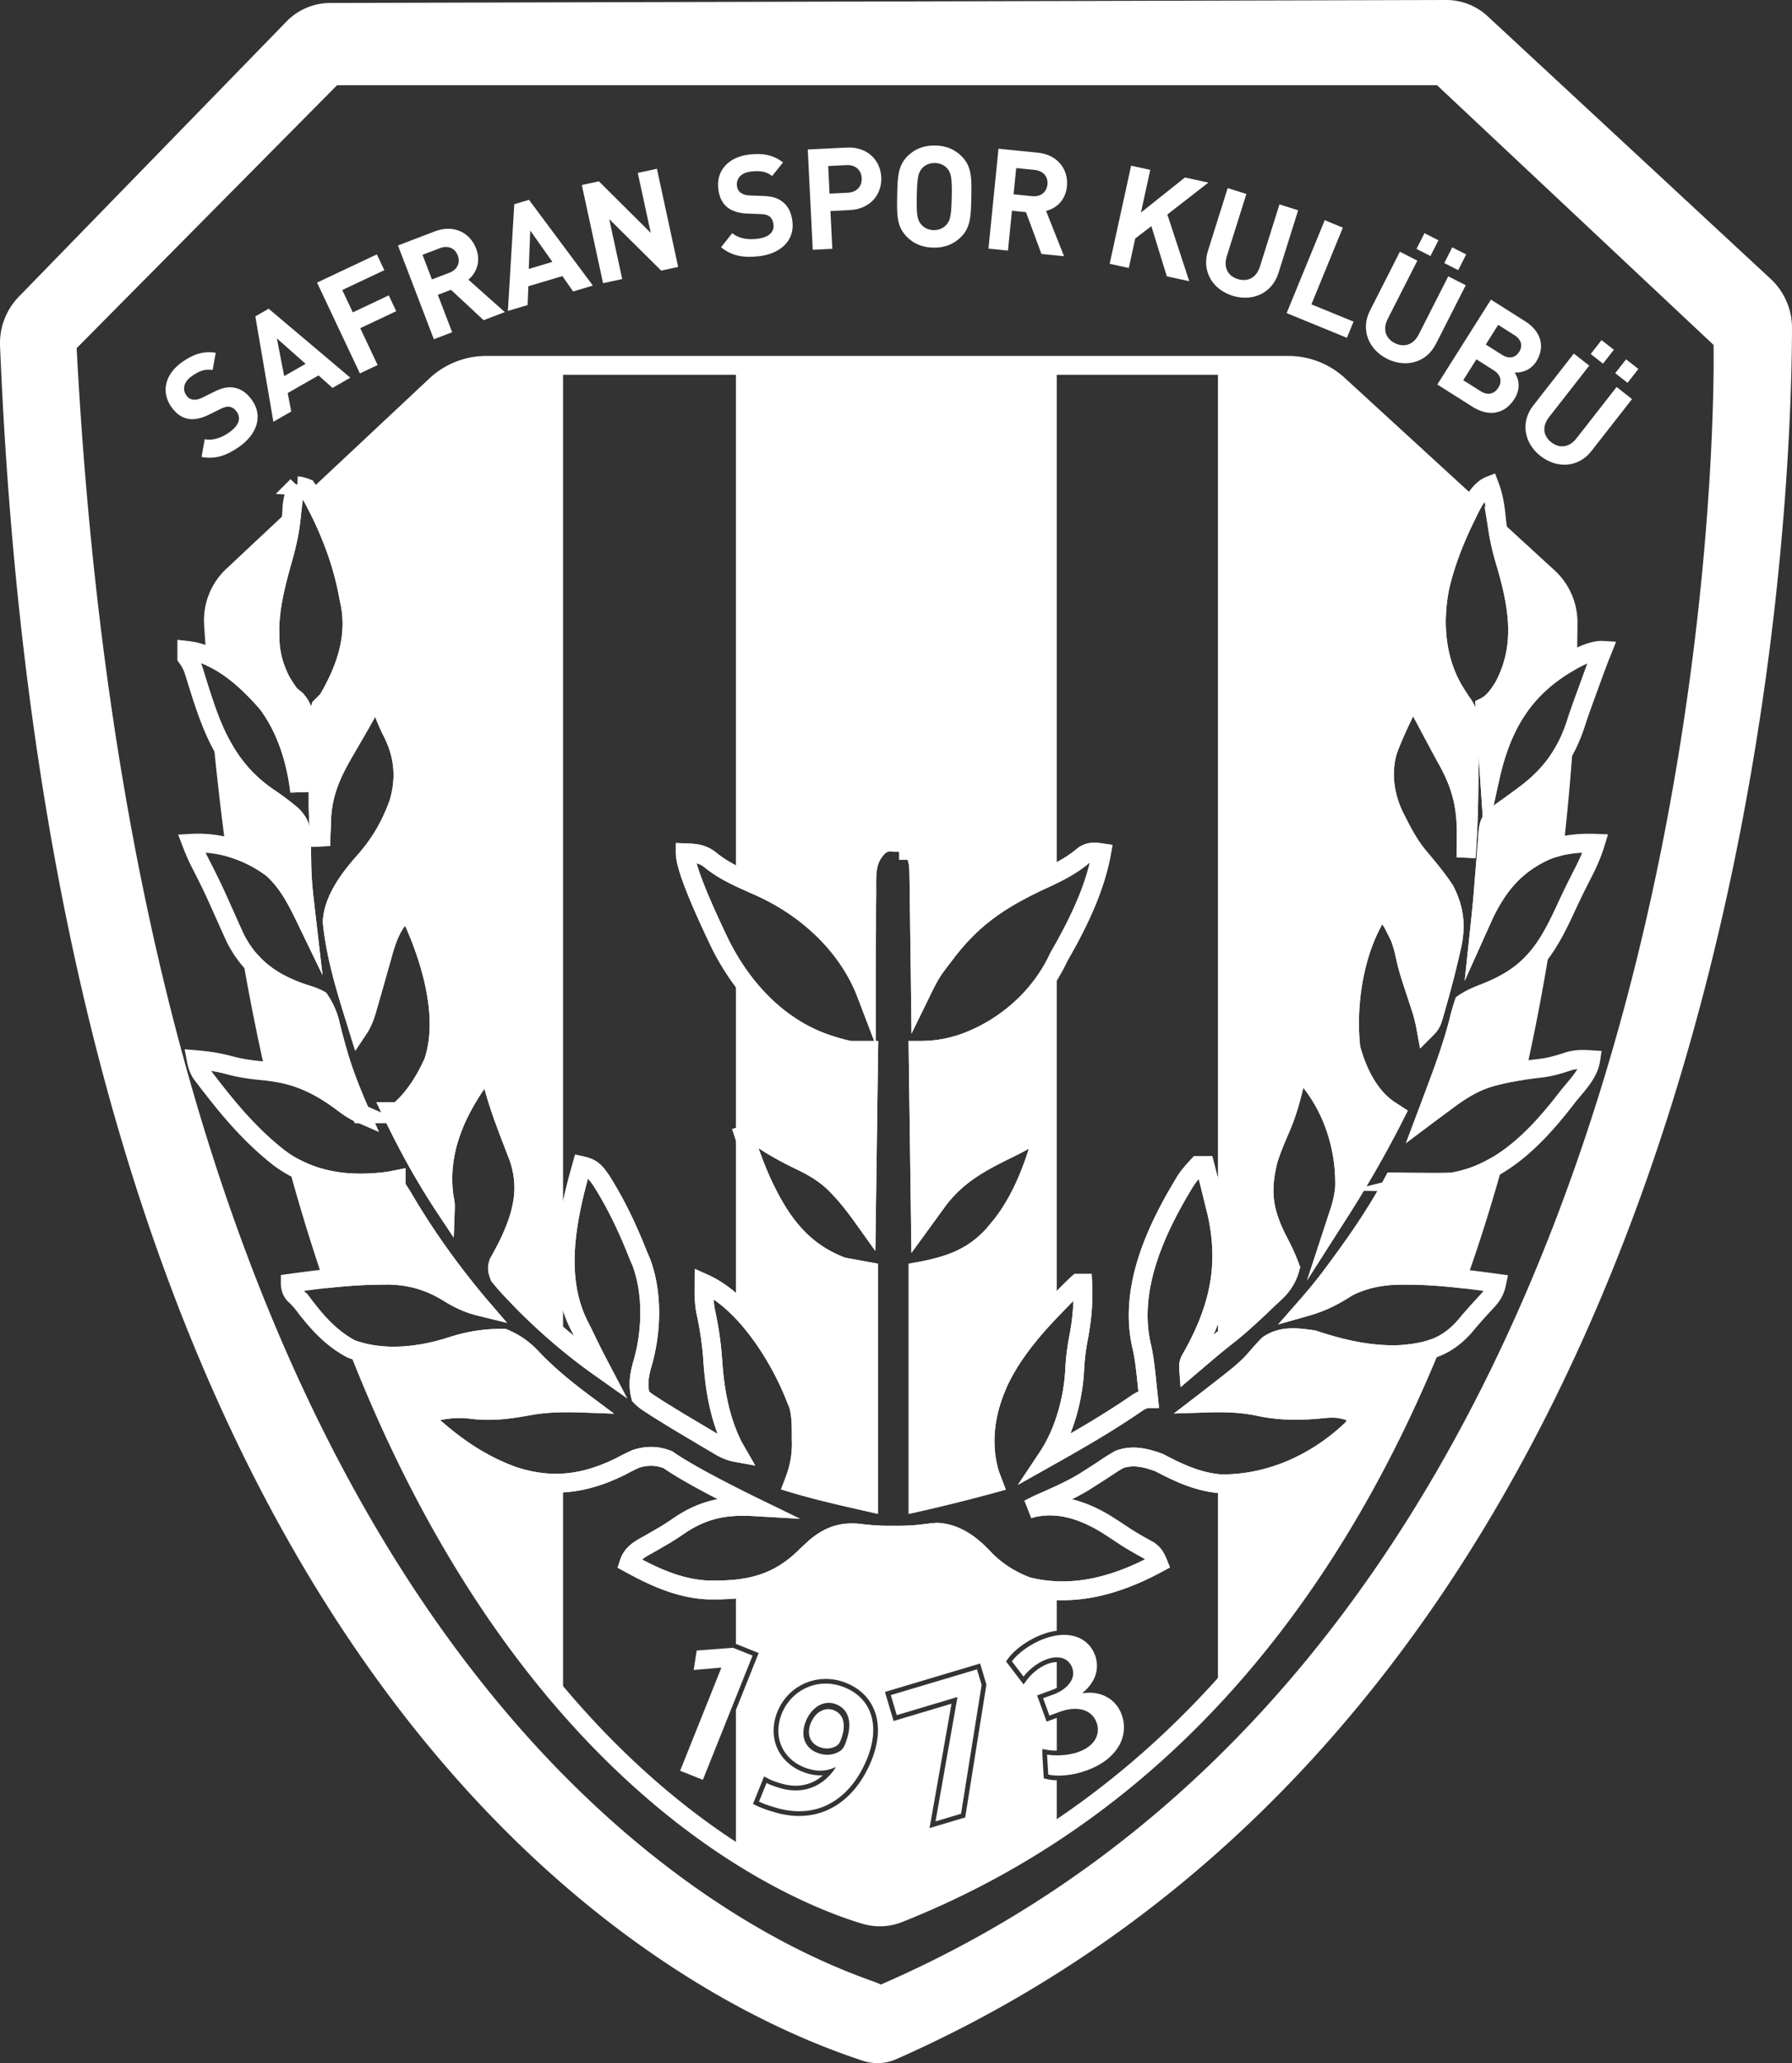
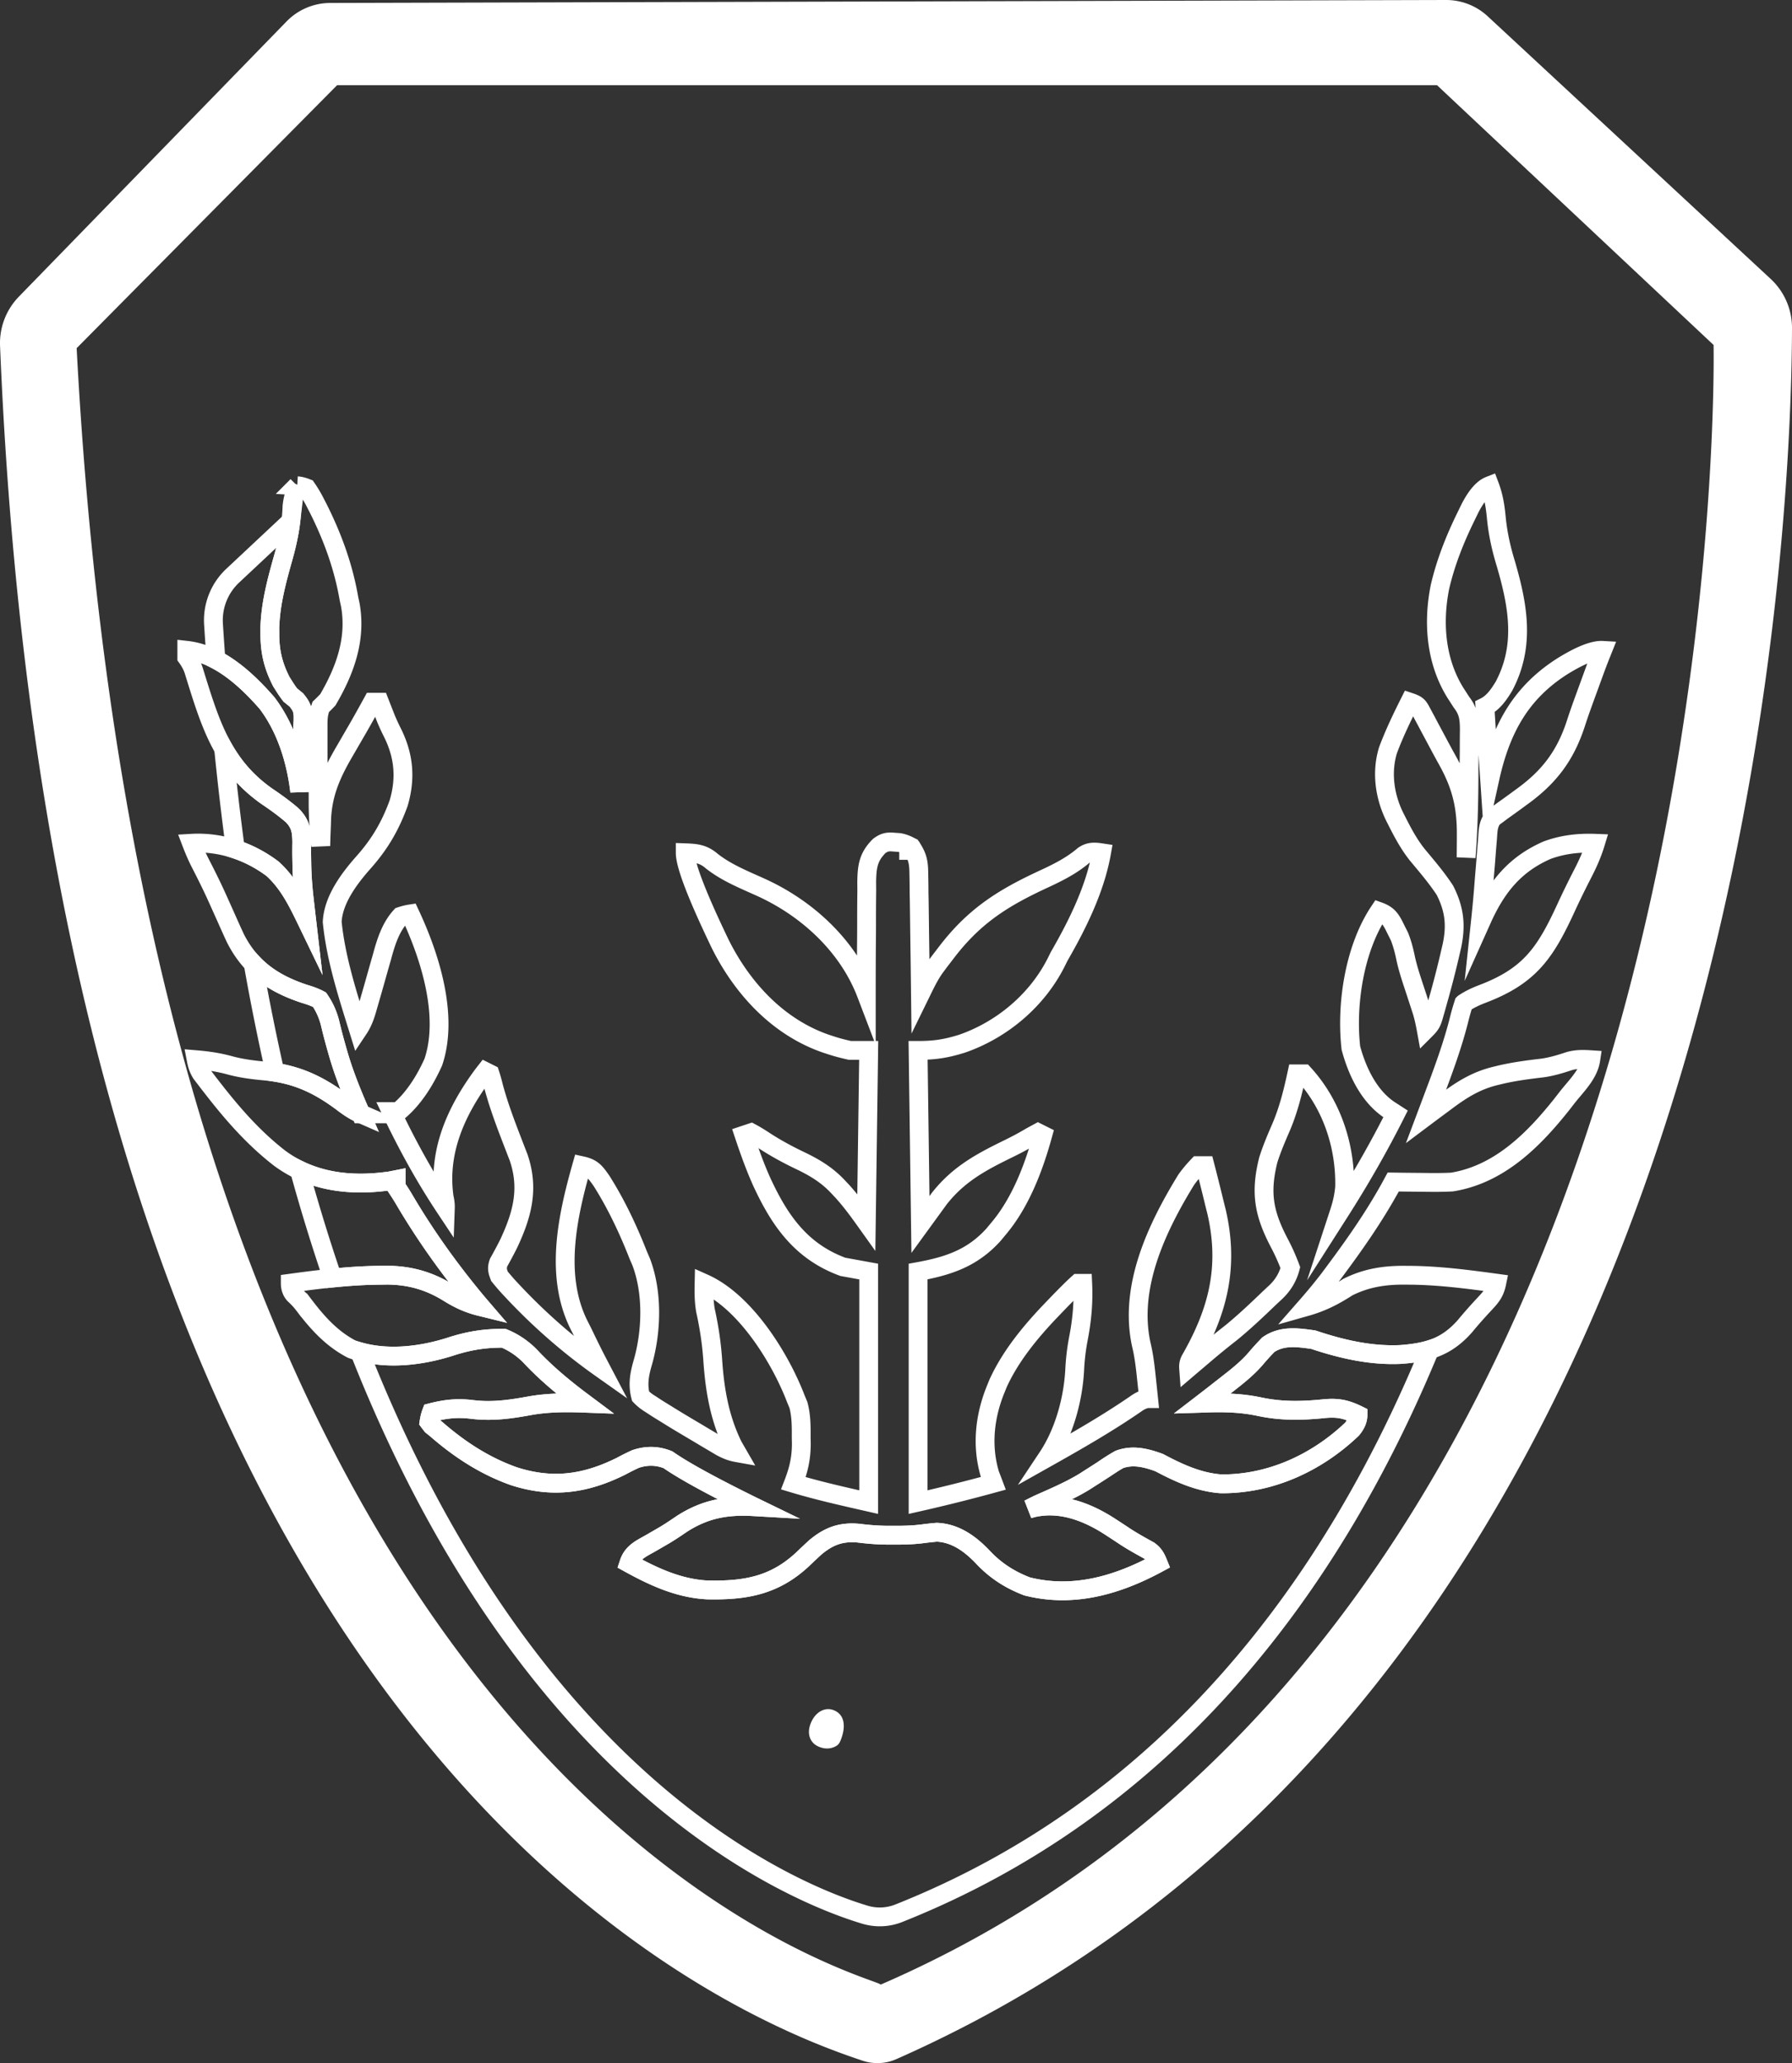
<svg xmlns="http://www.w3.org/2000/svg" id="Layer_2" data-name="Layer 2" viewBox="0 0 761.95 876.9">
  <rect x="0" y="0" width="761.95" height="876.9" fill="#333333" stroke="none" />
  <defs>
    <clipPath id="clippath">
      <path d="M206.8 155.29h341c7.86 0 15.44 2.95 21.24 8.26l89.25 81.81c5.4 4.95 8.46 11.94 8.44 19.26-.19 70.49-14.24 441.08-284.54 548.57a21.87 21.87 0 0 1-14.39.64c-42.39-12.73-248.54-97.57-277.02-548.55a26 26 0 0 1 8.19-20.61l86.35-80.9a31.41 31.41 0 0 1 21.49-8.49Z" style="fill:none" />
    </clipPath>
    <style>.cls-2{fill:none;stroke:#fff;stroke-miterlimit:10;stroke-width:8px}.cls-3{fill:#fff}</style>
  </defs>
-   <path d="M517.86 62.79v454.98c2.24 11.21 2.12 21.35 0 31.19v21.98a360.8 360.8 0 0 1 5.66-4.51c5.62-4.61 10.89-9.58 16.12-14.62l2.64-2.46c3.2-2.98 5.32-6.5 6.37-10.56-1.35-3.6-2.83-6.95-4.63-10.35-6.65-12.67-8.25-21.47-4.74-35.46 1.52-4.81 3.48-9.37 5.48-13.99 3.11-7.31 4.96-14.8 6.63-22.55h3c11.91 13.04 17.71 30.71 17.34 48.05-.34 3.99-1.1 7.17-2.34 10.95 8.73-13.66 16.71-27.53 24-42-.94-.61-1.88-1.22-2.84-1.84-8.57-5.85-13.52-16.31-16.16-26.16-2.1-18.52 1.5-42.26 12-58 4.12 1.49 5.25 3.71 7.12 7.56.5.99 1 1.98 1.51 3 1.33 3.34 2.08 6.45 2.8 9.95 1.07 4.67 2.64 9.19 4.13 13.73.63 1.92 1.26 3.84 1.88 5.77.28.84.55 1.68.83 2.54.73 2.47 1.26 4.92 1.72 7.44 2.18-2.18 2.54-3.25 3.37-6.16.24-.85.49-1.7.74-2.57.25-.91.51-1.83.77-2.77s.52-1.87.8-2.84c1.7-6.15 3.28-12.32 4.7-18.54.17-.72.33-1.43.51-2.17 1.96-8.95 1.22-15.83-2.88-23.95-3.48-5.31-7.64-10.17-11.7-15.04-3.52-4.4-6.07-9.14-8.61-14.15l-1.06-2.09c-4.26-8.66-5.72-18.83-2.87-28.21 2.62-7.05 5.87-13.8 9.24-20.51 3.59 1.2 3.77 1.86 5.49 5.09.45.85.91 1.7 1.38 2.56.48.9.95 1.8 1.44 2.73.49.91.98 1.83 1.48 2.76.97 1.81 1.94 3.62 2.9 5.43 1.07 2 2.15 3.99 3.25 5.96 6.13 11.01 8.24 19.88 8.11 32.47 0 .87 0 1.74-.01 2.64-.01 2.12-.03 4.24-.05 6.36.94-12.06 1.22-24.07 1.24-36.16 0-3.06.04-6.12.07-9.19 0-1.96.01-3.92.02-5.88.01-.91.02-1.82.04-2.75-.02-4.88-.27-8.02-3.37-12.02-.42-.66-.85-1.31-1.28-1.99-.4-.62-.8-1.24-1.22-1.88-8.37-13.45-9.69-29.71-6.62-45.09 2.45-10.51 6.37-20.37 11.12-30.04l1.64-3.37c2.73-5.31 5.52-8.52 8.36-9.63 1.76 4.65 2.43 9.09 2.88 14 .69 6.7 2.06 12.82 4.04 19.27 5.2 17.86 8.24 34.76-.8 51.91-2.1 3.45-4.44 6.99-8.11 8.82.64 10.34 1.3 20.67 2 31 .16-.72.32-1.43.48-2.17 4.67-19.93 13.03-35.08 30.66-46.2 7.53-4.63 13.15-6.84 16.86-6.63-.29.73-.59 1.46-.89 2.2-1 2.52-1.95 5.06-2.88 7.61-.33.91-.66 1.82-1 2.74-.35.95-.7 1.92-1.05 2.89-.36.98-.72 1.97-1.09 2.98-1.54 4.22-3.08 8.44-4.45 12.72-4.43 13.51-11.18 22.52-22.64 30.86-1.01.73-2.02 1.48-3.04 2.23-1.87 1.36-3.75 2.71-5.64 4.05-.76.57-1.53 1.14-2.31 1.73-.52.38-1.05.77-1.59 1.16-2.17 2.83-2.05 5.48-2.33 9l-.18 2.13c-.19 2.25-.36 4.51-.53 6.77-.12 1.49-.24 2.98-.37 4.47-.24 2.86-.47 5.73-.69 8.59-.38 4.63-.83 9.25-1.32 13.87.4-.89.8-1.79 1.21-2.71 6.08-13.11 13.74-22.48 27.28-28.38 6.7-2.45 13.41-3.18 20.5-2.91-1.39 4.56-3.25 8.71-5.44 12.94-2.52 4.92-4.95 9.85-7.25 14.87-8.75 18.97-15.43 28.59-35.17 36.14-2.98 1.14-5.47 2.27-8.14 4.05a99.03 99.03 0 0 0-2.19 7.75c-2.85 11.03-6.8 21.6-10.81 32.25l-1.74 4.65c-.42 1.11-.83 2.21-1.26 3.35 1-.75 2-1.5 3.04-2.27 1.34-.99 2.68-1.99 4.03-2.98.66-.49 1.31-.98 1.99-1.49 6.52-4.82 12.44-8.45 20.45-10.39.69-.17 1.38-.33 2.09-.51 5.96-1.39 11.92-2.16 18-2.87 3.93-.58 7.5-1.66 11.25-2.91 3.15-.87 5.91-.81 9.16-.6-.94 6.23-6.21 11.17-10 16-.72.93-1.44 1.85-2.18 2.81-12.11 15.26-26.72 29.95-46.82 33.19-4.34.23-8.66.19-13 .12-1.16 0-2.31-.02-3.5-.03-2.83-.02-5.66-.06-8.5-.1-.45.83-.9 1.65-1.36 2.5-7.03 12.7-15.28 24.44-23.95 36.06-.48.64-.96 1.28-1.45 1.95-3.25 4.31-6.68 8.43-10.24 12.49 6.61-1.87 11.85-4.54 17.62-8.28 7.99-4.06 16.07-5.23 24.95-5.09.96 0 1.93.01 2.92.02 11.92.21 23.72 1.75 35.52 3.36-.82 3.95-2.35 5.8-5.12 8.75-2.89 3.1-5.69 6.22-8.38 9.5-7.85 8.89-15.73 11.16-27.24 12.04-12.8.61-25.15-2.25-37.26-6.29-6.76-.96-13.27-1.87-19.11 2.14-1.85 1.92-3.59 3.81-5.3 5.84-3.99 4.66-8.77 8.25-13.58 12.02-.84.66-1.69 1.32-2.55 2v4.85c6-.01 11.75.37 17.74 1.65 9.4 1.98 18.11 1.79 27.62.81 5.62-.51 9.14.21 14.19 2.69 0 2-.85 4.02-2.56 6.06-15.12 14.41-34.86 23.41-55.75 23.21-.42-.03-.83-.08-1.24-.12v244.16h168.96V62.79H517.86Zm-68.53 577.45v-4.37c-2.63 1.2-5.27 2.36-7.91 3.53-1.34.66-2.67 1.32-4 2 .57-.16 1.14-.32 1.72-.48 3.45-.79 6.85-.97 10.19-.68Zm0-23.01v-4.72a58.907 58.907 0 0 1-3.95 6.95c1.32-.74 2.63-1.48 3.95-2.23ZM323.64 377.19c19.54 8.9 36.89 24.76 44.71 45.26v-2.12c0-6.61.02-13.21.08-19.82.03-3.4.05-6.79.04-10.19 0-3.91.03-7.82.08-11.73 0-1.21-.02-2.42-.03-3.67.11-6.54.59-10.61 5.31-15.34 2.15-1.61 3.62-1.9 6.28-1.64.76.05 1.52.1 2.3.16 1.3.23 2.62.67 3.95 1.34v2h2c1.97 3.31 2.27 5.86 2.32 9.69l.06 3.46c.02 1.17.03 2.41.04 3.72 0 1.31.03 2.59.06 3.82.05 3.34.09 6.68.13 10.02.04 3.41.09 6.82.14 10.24.1 6.69.18 13.38.26 20.07.26-.53.51-1.06.78-1.61 1.77-3.61 3.49-7.09 5.92-10.32.48-.65.97-1.3 1.46-1.96.5-.66 1.01-1.31 1.53-1.99.53-.69 1.06-1.39 1.61-2.11 11.95-15.51 24.22-23.07 41.94-31.21 1.62-.76 3.19-1.52 4.72-2.3V62.79H312.91v309.49c3.52 1.74 7.15 3.28 10.73 4.91ZM424.4 587.93c5.37-11.77 14.07-22.23 22.97-31.47l1.43-1.49c.18-.19.35-.36.53-.55V408.55l-.18.36c-8.15 16.27-23.14 28.86-40.23 34.74-6.69 2.05-11.35 2.81-18.55 2.81l1 74 8-11c8.14-10.35 17.6-15.44 29.2-21.11 3.31-1.62 6.51-3.29 9.66-5.19 1.04-.56 2.07-1.12 3.14-1.7l2 1c-3.86 13.96-9.51 28.87-19 40-.64.77-1.28 1.55-1.94 2.34-8.97 9.91-19.08 13.3-32.06 15.66v98c10.73-2.43 21.4-5.09 32-8-.49-1.3-.99-2.6-1.5-3.94-3.57-12.05-2.19-24.54 2.5-36.06.34-.84.68-1.67 1.03-2.53Zm-99.35-103.04c5.05 3.28 10.19 6.04 15.62 8.62 6.04 2.93 11.06 5.98 15.69 10.94l1.85 1.97c3.77 4.17 6.85 8.41 10.15 13.03l1-73h-8c-2.69-.59-5.15-1.22-7.75-2.06-.69-.22-1.38-.45-2.1-.68-16.25-5.52-29.19-17.03-38.6-31.04v142.25c11.41 10.82 20.6 26.87 25.45 39.54.37.9.75 1.79 1.13 2.72 1.21 4.56 1.2 8.9 1.18 13.59.01.9.03 1.81.05 2.72 0 6.26-1.11 11.12-3.36 16.96 10.53 3.16 21.28 5.56 32 8v-98l-11-2c-17.73-6.54-26.81-19.56-34.5-36.21-2.89-6.46-5.26-13.08-7.5-19.79l3-1c1.71.91 3.61 2.06 5.69 3.44Zm-4.63 155.5c-1.01-.49-2.02-.99-3.04-1.5-1.54-.76-3.02-1.51-4.47-2.24v3.68c2.4-.12 4.89-.09 7.51.06Zm-7.51-23.73v.71c.15.03.3.06.46.09l-.46-.8Zm-94.47 10.77c-12.42-4.41-23.11-11.41-33.02-20.04-.61-.49-1.21-.98-1.84-1.48-.38-.5-.77-1-1.16-1.52.21-1.46.54-2.79 1-4 6.1-1.57 11.22-2.1 17.46-1.3 8.47 1.02 16.22-.09 24.53-1.62 4.7-.82 9.33-1.15 14-1.21v-6.88c-4.54-3.72-8.87-7.62-12.99-11.91-3.5-3.86-7.58-6.75-12.25-8.66-8.21-.05-14.94 1.06-22.75 3.6-13.12 4.18-28.74 5.92-41.94 1-8.51-4.45-14.5-11.15-20.24-18.7a32.28 32.28 0 0 0-4.05-4.41c-1.18-1.26-1.77-2.89-1.77-4.89 12.78-1.74 25.52-3.3 38.44-3.38.9-.01 1.81-.03 2.73-.04 9.62.06 17.93 2.41 26.08 7.48 4.61 2.85 8.53 4.66 13.75 5.94-.49-.57-.97-1.15-1.48-1.74-11.73-14.05-22.27-28.77-31.51-44.57-.96-1.59-1.98-3.14-3.01-4.69v-3c-.8.16-1.61.32-2.43.48-16.74 2.42-33.28.62-47.15-9.66-11.04-8.57-19.94-18.76-28.48-29.76-.57-.73-1.15-1.47-1.74-2.23-.53-.7-1.06-1.4-1.61-2.11-.48-.62-.95-1.24-1.44-1.88-1.21-1.95-1.72-3.6-2.15-5.84 5 .42 9.6 1.1 14.44 2.44 5.18 1.38 10.19 1.97 15.5 2.44 13.13 1.3 22.69 6.02 33.07 13.92 2.32 1.71 4.37 3.06 7 4.21-.45-1.03-.89-2.06-1.36-3.12-3.18-7.44-6.1-14.85-8.33-22.63-.2-.7-.41-1.4-.61-2.12-.94-3.3-1.81-6.6-2.61-9.94-.89-3.91-2.44-7.48-4.66-10.7-2.11-1.12-4.14-1.81-6.43-2.49-13.17-4.36-22.88-10.93-29.31-23.58-1.39-2.98-2.73-5.97-4.06-8.98-.96-2.14-1.93-4.29-2.89-6.43-.46-1.03-.93-2.06-1.41-3.12-2.2-4.79-4.57-9.49-6.98-14.18-1.25-2.53-2.33-5.07-3.34-7.71 12.42-.72 24.56 3.39 34.47 10.86 6.8 6.19 10.58 13.97 14.53 22.14-.13-1.12-.27-2.23-.4-3.38l-.54-4.74c-.1-.84-.19-1.68-.29-2.55-.51-4.76-.83-9.45-.88-14.24-.02-.97-.03-1.95-.05-2.95-.02-1.89 0-3.77.03-5.66-.07-4.87-.54-7.73-3.99-11.31-3.42-2.96-7.07-5.58-10.82-8.11-19.22-13.49-24.35-31.7-31.14-53.5-.59-1.83-1.56-3.69-2.93-5.57v-3c13.63 1.52 25.42 12.45 34.09 22.4 8.13 10.71 12.36 24.41 13.91 37.6.27-5.03.5-10.07.7-15.11.07-1.71.16-3.42.25-5.14.13-2.46.23-4.93.32-7.39.05-.76.09-1.53.14-2.31.12-4.1-.17-5.76-2.84-8.96-.85-.69-1.7-1.39-2.58-2.1-.99-1.31-1.86-2.58-2.62-3.81-.39-.61-.77-1.22-1.16-1.83-3.38-6.57-4.85-12.45-4.9-19.86 0-.92 0-1.85-.02-2.8.26-10.44 2.96-20.3 5.77-30.29 2.01-7.21 3.41-14.01 3.66-21.52.3-3.17 1.15-5.84 2.24-8.82h-.01l.04-.07s-.02.05-.03.07c1.17.07 2.5.4 3.99 1 1.48 2.15 2.65 4.13 3.81 6.44.34.67.69 1.34 1.04 2.01 6.22 12.37 10.78 24.89 13.15 38.55.18.84.37 1.68.55 2.54 2.65 14.65-2.25 28-9.55 40.46-.98 1.02-1.98 2.02-3 3-.94 2.81-1.13 4.5-1.13 7.4v33.53c.02 6.08.42 12.03 1.14 18.07.04-1.26.07-2.51.11-3.8.07-1.69.13-3.38.2-5.07.02-.82.05-1.64.07-2.49.48-11.2 4.36-19.63 9.99-29.2 1.13-1.96 2.27-3.92 3.4-5.88.54-.93 1.08-1.86 1.64-2.82 2.25-3.88 4.42-7.81 6.58-11.74h3c.23.59.46 1.19.7 1.8.33.83.65 1.66.99 2.51.36.92.72 1.84 1.09 2.78.79 1.88 1.64 3.74 2.56 5.56 5.01 9.91 5.93 19.55 2.78 30.25-3.59 9.88-8.11 17.53-15.06 25.32-6.02 6.82-12.73 15.76-13.19 25.16 1.57 15.63 6.48 30.67 11.12 45.61 2.24-3.35 3.18-6.61 4.25-10.44.44-1.53.89-3.06 1.33-4.59.73-2.53 1.45-5.07 2.16-7.6.74-2.65 1.5-5.29 2.26-7.94.22-.82.45-1.64.68-2.48 1.56-5.38 3.49-10.75 7.32-14.95 1.44-.48 2.77-.81 4-1 8.41 17.93 16.53 43.27 9.87 62.98-3.44 7.67-8.32 15.6-14.87 21.02h-3c6.81 14.28 14.24 27.82 23 41 .05-1.4-.12-2.9-.5-4.5-2.77-19.39 4.97-36.56 16.25-51.88.41-.54.82-1.07 1.25-1.62l2 1c.6 1.83 1.1 3.69 1.56 5.56 2.24 8.27 5.26 16.19 8.35 24.17.38 1 .77 1.99 1.16 3.02.35.89.69 1.78 1.05 2.7 4.58 13.32 1.57 24.33-4.13 36.54-.69 1.4-1.41 2.79-2.15 4.16-.37.7-.75 1.39-1.13 2.11-.35.62-.7 1.25-1.06 1.89-.83 2.38-.54 3.52.35 5.85 1.7 2.11 3.39 4.05 5.25 6a247.196 247.196 0 0 0 21.79 20.67V62.79H43.29v811.93h196.12V630.31c-6.73.4-13.62-.5-20.97-2.88Zm226.82 128.78-1.45-.34-.6-10.08v-2.38l2.35.4c.85.15 2.19.28 3.78.29v-13.92l-4.32 1.57-4.05-11.14 6.39-2.32c.59-.22 1.27-.52 1.97-.9v-10.93c-1.11 0-2.35.22-3.73.72-3.63 1.32-7.11 4.36-8.8 6.63l-1.58 2.13-7.45-9.77.87-1.2c2.42-3.36 7.95-7.88 14.85-10.39 2-.73 3.96-1.21 5.84-1.47v-17c-4.16-.16-8.37-.75-12.62-1.83-7.31-2.8-13.45-6.72-18.79-12.44-5.34-5.6-11.58-10.21-19.56-10.58-2.13.18-4.26.42-6.39.7-4.07.5-8.03.58-12.12.56h-2.19c-4.28-.02-8.42-.34-12.68-.88-7.43-.66-12.59 1.28-18.31 6.04-1.87 1.73-3.73 3.47-5.57 5.24-8.8 8.14-17.79 11.41-28.19 12.46v23.33l9.68 3.88-9.68 24.19v147.95h136.42V756.7c-1.58-.05-2.97-.22-4.08-.49Zm-74.62-8.17c-4.4 10.88-11.38 18.45-20.2 21.89-3.34 1.28-6.92 1.92-10.65 1.92s-7.64-.65-11.57-1.94c-2.13-.59-4.5-1.46-6.36-2.35l-1.7-.81 4.73-11.7 1.95 1.02c1.38.72 2.84 1.23 5.24 1.96 3.87 1.18 7.84 1.28 11.16.26 2.45-.71 4.69-1.97 6.66-3.72-2.81.19-5.76-.34-8.82-1.58-4.97-2.01-8.78-5.64-10.72-10.22-1.96-4.64-1.9-10.03.18-15.17 4.69-11.61 17.55-17 29.26-12.28 12.55 5.08 16.8 17.91 10.83 32.7Zm39.77 24.43L395.25 777l9.33-52.86-24.63 7.35-3.68-12.35 40.48-12.08 2.67 8.95-9.02 56.46Z" class="cls-3" style="clip-path:url(#clippath)" />
  <path d="M752.88 118.55 632.57 6.93A25.945 25.945 0 0 0 614.85 0L140.38 1.26c-6.98.02-13.67 2.85-18.54 7.86L8.04 126.07a28.353 28.353 0 0 0-8.02 20.94c24.95 605.72 317.9 712.61 366.81 728.88 4.69 1.56 9.79 1.31 14.31-.69 363.5-160.65 380.6-651.08 380.81-735.81.02-7.91-3.27-15.46-9.07-20.84Zm-378.46 725c.99-2.97-308.81-70.68-341.83-695.56L143.33 36.21h467.68L728.6 146.62s11.44 538.4-354.17 696.93Z" class="cls-3" />
-   <path d="M657.88 361.34c.95-.35 1.9-.65 2.86-.93 1.68-14.58 2.9-28.12 3.78-40.33-4.14 7.12-9.62 12.88-17.13 18.35-1.01.73-2.02 1.48-3.04 2.23-1.87 1.36-3.75 2.71-5.64 4.05-.76.57-1.53 1.14-2.31 1.73-.52.38-1.05.77-1.59 1.16-2.17 2.83-2.05 5.48-2.33 9l-.18 2.13c-.19 2.25-.36 4.51-.53 6.77-.12 1.49-.24 2.98-.37 4.47-.24 2.86-.47 5.73-.69 8.59-.38 4.63-.83 9.25-1.32 13.87.4-.89.8-1.79 1.21-2.71 6.08-13.11 13.74-22.48 27.28-28.38ZM640.3 239.7c5.2 17.86 8.24 34.76-.8 51.91-2.1 3.45-4.44 6.99-8.11 8.82.64 10.34 1.3 20.67 2 31 .16-.72.32-1.43.48-2.17 4.67-19.93 13.03-35.08 30.66-46.2.66-.41 1.29-.77 1.92-1.14.19-6.92.27-12.74.28-17.3.02-7.32-3.04-14.31-8.44-19.26l-21.3-19.53c.77 4.68 1.88 9.19 3.31 13.87Zm-506.11-25.79c.34.67.69 1.34 1.04 2.01 6.22 12.37 10.78 24.89 13.15 38.55.18.84.37 1.68.55 2.54 2.65 14.65-2.25 28-9.55 40.46-.98 1.02-1.98 2.02-3 3-.94 2.81-1.13 4.5-1.13 7.4v33.53c.02 6.08.42 12.03 1.14 18.07.04-1.26.07-2.51.11-3.8.07-1.69.13-3.38.2-5.07.02-.82.05-1.64.07-2.49.48-11.2 4.36-19.63 9.99-29.2 1.13-1.96 2.27-3.92 3.4-5.88.54-.93 1.08-1.86 1.64-2.82 2.25-3.88 4.42-7.81 6.58-11.74h3c.23.59.46 1.19.7 1.8.33.83.65 1.66.99 2.51.36.92.72 1.84 1.09 2.78.79 1.88 1.64 3.74 2.56 5.56 5.01 9.91 5.93 19.55 2.78 30.25-3.59 9.88-8.11 17.53-15.06 25.32-6.02 6.82-12.73 15.76-13.19 25.16 1.57 15.63 6.48 30.67 11.12 45.61 2.24-3.35 3.18-6.61 4.25-10.44.44-1.53.89-3.06 1.33-4.59.73-2.53 1.45-5.07 2.16-7.6.74-2.65 1.5-5.29 2.26-7.94.22-.82.45-1.64.68-2.48 1.56-5.38 3.49-10.75 7.32-14.95 1.44-.48 2.77-.81 4-1 8.41 17.93 16.53 43.27 9.87 62.98-3.44 7.67-8.32 15.6-14.87 21.02h-3c6.81 14.28 14.24 27.82 23 41 .05-1.4-.12-2.9-.5-4.5-2.77-19.39 4.97-36.56 16.25-51.88.41-.54.82-1.07 1.25-1.62l2 1c.6 1.83 1.1 3.69 1.56 5.56 2.24 8.27 5.26 16.19 8.35 24.17.38 1 .77 1.99 1.16 3.02.35.89.69 1.78 1.05 2.7 4.58 13.32 1.57 24.33-4.13 36.54-.69 1.4-1.41 2.79-2.15 4.16-.37.7-.75 1.39-1.13 2.11-.35.62-.7 1.25-1.06 1.89-.83 2.38-.54 3.52.35 5.85 1.7 2.11 3.39 4.05 5.25 6 .53.57 1.07 1.14 1.62 1.72 11.02 11.59 23.08 22.06 36.13 31.28-.51-.97-1.02-1.94-1.54-2.94-1.86-3.59-3.64-7.21-5.39-10.86-.66-1.37-1.34-2.73-2.04-4.08-10.76-21.11-5.18-46.44.97-68.12 4.48.98 5.68 2.62 8.3 6.31 6.33 9.99 11.38 20.69 15.7 31.69.42.96.83 1.93 1.26 2.92 5.04 13.31 4.48 30.06.45 43.55-1.3 4.66-1.94 8.8-.71 13.53 1.18 1.23 2.57 2.33 4.18 3.3.91.59 1.81 1.19 2.75 1.8 1.01.63 2.02 1.26 3.07 1.9 1.09.67 2.17 1.35 3.29 2.04 2.91 1.79 5.84 3.53 8.78 5.27 1.83 1.08 3.65 2.17 5.47 3.26 1.17.69 2.34 1.39 3.52 2.08 1.05.62 2.09 1.24 3.17 1.88 2.34 1.24 4.19 2.01 6.77 2.47-.56-.97-1.11-1.94-1.69-2.94-5.75-11.74-7.76-23.67-8.64-36.59-.5-7.17-1.54-13.99-3.09-21-.66-3.93-.68-7.49-.59-11.47 17.53 7.85 32.34 31.62 39 49 .37.9.75 1.79 1.13 2.72 1.21 4.56 1.2 8.9 1.18 13.59.01.9.03 1.81.05 2.72 0 6.26-1.11 11.12-3.36 16.96 10.53 3.16 21.28 5.56 32 8v-98l-11-2c-17.73-6.54-26.81-19.56-34.5-36.21-2.89-6.46-5.26-13.08-7.5-19.79l3-1c1.71.91 3.61 2.06 5.69 3.44 5.05 3.28 10.19 6.04 15.62 8.62 6.04 2.93 11.06 5.98 15.69 10.94l1.85 1.97c3.77 4.17 6.85 8.41 10.15 13.03l1-73h-8c-2.69-.59-5.15-1.22-7.75-2.06-.69-.22-1.38-.45-2.1-.68-20.5-6.96-35.77-23.45-45.27-42.49-9.93-20.66-14.89-33.58-14.89-38.77 4.79.17 7.72.46 11.38 3.62 6.27 4.91 13.7 7.85 20.91 11.12 19.54 8.9 36.89 24.76 44.71 45.26v-2.12c0-6.61.02-13.21.08-19.82.03-3.4.05-6.79.04-10.19 0-3.91.03-7.82.08-11.73 0-1.21-.02-2.42-.03-3.67.11-6.54.59-10.61 5.31-15.34 2.15-1.61 3.62-1.9 6.28-1.64.76.05 1.52.1 2.3.16 1.3.23 2.62.67 3.95 1.34v2h2c1.97 3.31 2.27 5.86 2.32 9.69l.06 3.46c.02 1.17.03 2.41.04 3.72 0 1.31.03 2.59.06 3.82.05 3.34.09 6.68.13 10.02.04 3.41.09 6.82.14 10.24.1 6.69.18 13.38.26 20.07.26-.53.51-1.06.78-1.61 1.77-3.61 3.49-7.09 5.92-10.32.48-.65.97-1.3 1.46-1.96.5-.66 1.01-1.31 1.53-1.99.53-.69 1.06-1.39 1.61-2.11 11.95-15.51 24.22-23.07 41.94-31.21 5.88-2.76 11.17-5.46 16.14-9.68 2.5-1.73 4.7-1.56 7.62-1.12-2.76 15.43-10.22 30.51-18 44-.4.81-.81 1.62-1.22 2.45-8.15 16.27-23.14 28.86-40.23 34.74-6.69 2.05-11.35 2.81-18.55 2.81l1 74 8-11c8.14-10.35 17.6-15.44 29.2-21.11 3.31-1.62 6.51-3.29 9.66-5.19 1.04-.56 2.07-1.12 3.14-1.7l2 1c-3.86 13.96-9.51 28.87-19 40-.64.77-1.28 1.55-1.94 2.34-8.97 9.91-19.08 13.3-32.06 15.66v98c10.73-2.43 21.4-5.09 32-8-.49-1.3-.99-2.6-1.5-3.94-3.57-12.05-2.19-24.54 2.5-36.06.34-.84.68-1.67 1.03-2.53 5.37-11.77 14.07-22.23 22.97-31.47l1.43-1.49c4.3-4.47 7.49-7.64 9.57-9.51h2c.38 8.16-.31 15.65-1.86 23.62-.86 4.52-1.36 8.89-1.57 13.5-.73 12.55-4.53 26.33-11.56 36.88 13.04-7.33 25.94-14.73 38.25-23.25 1.83-1.17 3.42-1.75 4.75-1.75-.29-2.79-.58-5.58-.88-8.38-.09-.83-.18-1.66-.27-2.52-.46-4.13-.99-8.13-1.98-12.17-5.29-24.48 6.56-49.48 19.12-69.94 1.56-2.19 3.14-4.03 5-6h3c1.19 4.59 2.35 9.19 3.47 13.8.48 1.98.97 3.96 1.47 5.93 5.34 23.38.62 42.02-11.08 62.53-.67 1.14-.95 2.38-.85 3.73.81-.69 1.62-1.38 2.46-2.09l3.36-2.85c.6-.51 1.19-1.01 1.81-1.54 3.45-2.92 6.94-5.75 10.51-8.53 5.62-4.61 10.89-9.58 16.12-14.62l2.64-2.46c3.2-2.98 5.32-6.5 6.37-10.56-1.35-3.6-2.83-6.95-4.63-10.35-6.65-12.67-8.25-21.47-4.74-35.46 1.52-4.81 3.48-9.37 5.48-13.99 3.11-7.31 4.96-14.8 6.63-22.55h3c11.91 13.04 17.71 30.71 17.34 48.05-.34 3.99-1.1 7.17-2.34 10.95 8.73-13.66 16.71-27.53 24-42-.94-.61-1.88-1.22-2.84-1.84-8.57-5.85-13.52-16.31-16.16-26.16-2.1-18.52 1.5-42.26 12-58 4.12 1.49 5.25 3.71 7.12 7.56.5.99 1 1.98 1.51 3 1.33 3.34 2.08 6.45 2.8 9.95 1.07 4.67 2.64 9.19 4.13 13.73.63 1.92 1.26 3.84 1.88 5.77.28.84.55 1.68.83 2.54.73 2.47 1.26 4.92 1.72 7.44 2.18-2.18 2.54-3.25 3.37-6.16.24-.85.49-1.7.74-2.57.25-.91.51-1.83.77-2.77s.52-1.87.8-2.84c1.7-6.15 3.28-12.32 4.7-18.54.17-.72.33-1.43.51-2.17 1.96-8.95 1.22-15.83-2.88-23.95-3.48-5.31-7.64-10.17-11.7-15.04-3.52-4.4-6.07-9.14-8.61-14.15l-1.06-2.09c-4.26-8.66-5.72-18.83-2.87-28.21 2.62-7.05 5.87-13.8 9.24-20.51 3.59 1.2 3.77 1.86 5.49 5.09.45.85.91 1.7 1.38 2.56.48.9.95 1.8 1.44 2.73.49.91.98 1.83 1.48 2.76.97 1.81 1.94 3.62 2.9 5.43 1.07 2 2.15 3.99 3.25 5.96 6.13 11.01 8.24 19.88 8.11 32.47 0 .87 0 1.74-.01 2.64-.01 2.12-.03 4.24-.05 6.36.94-12.06 1.22-24.07 1.24-36.16 0-3.06.04-6.12.07-9.19 0-1.96.01-3.92.02-5.88.01-.91.02-1.82.04-2.75-.02-4.88-.27-8.02-3.37-12.02-.42-.66-.85-1.31-1.28-1.99-.4-.62-.8-1.24-1.22-1.88-8.37-13.45-9.69-29.71-6.62-45.09 2.45-10.51 6.37-20.37 11.12-30.04l1.64-3.37c.14-.28.29-.53.43-.8l-56.41-51.71a31.464 31.464 0 0 0-21.24-8.26h-341a31.4 31.4 0 0 0-21.49 8.48l-51.91 48.64c.26.49.52.99.78 1.5Zm496.33 208.47c-2.98 1.14-5.47 2.27-8.14 4.05a99.03 99.03 0 0 0-2.19 7.75c-2.85 11.03-6.8 21.6-10.81 32.25l-1.74 4.65c-.42 1.11-.83 2.21-1.26 3.35 1-.75 2-1.5 3.04-2.27 1.34-.99 2.68-1.99 4.03-2.98.66-.49 1.31-.98 1.99-1.49 6.52-4.82 12.44-8.45 20.45-10.39.69-.17 1.38-.33 2.09-.51 2.25-.52 4.5-.96 6.75-1.34 3.82-16.99 6.98-33.52 9.6-49.33-5.57 6.99-12.57 11.96-23.81 16.26Zm-26.13 80.15c-1.16 0-2.31-.02-3.5-.03-2.83-.02-5.66-.06-8.5-.1-.45.83-.9 1.65-1.36 2.5-7.03 12.7-15.28 24.44-23.95 36.06-.48.64-.96 1.28-1.45 1.95-3.25 4.31-6.68 8.43-10.24 12.49 6.61-1.87 11.85-4.54 17.62-8.28 7.99-4.06 16.07-5.23 24.95-5.09.96 0 1.93.01 2.92.02 6.24.11 12.46.59 18.65 1.25 5.57-15.66 10.49-31.31 14.83-46.76-5.2 2.82-10.83 4.88-16.98 5.87-4.34.23-8.66.19-13 .12Z" class="cls-2" />
  <path d="M595.66 575.7c-12.8.61-25.15-2.25-37.26-6.29-6.76-.96-13.27-1.87-19.11 2.14-1.85 1.92-3.59 3.81-5.3 5.84-3.99 4.66-8.77 8.25-13.58 12.02-.89.7-1.78 1.39-2.69 2.11-2.1 1.64-4.2 3.27-6.31 4.89.97-.03 1.94-.07 2.94-.11 7.29-.18 14.1.08 21.25 1.61 9.4 1.98 18.11 1.79 27.62.81 5.62-.51 9.14.21 14.19 2.69 0 2-.85 4.02-2.56 6.06-15.12 14.41-34.86 23.41-55.75 23.21-9.51-.72-17.88-4.59-26.22-9.01-5.55-2.04-11.23-3.47-16.94-1.34-2.48 1.39-4.8 2.9-7.14 4.51a571.6 571.6 0 0 1-5.2 3.33l-2.61 1.67c-6.22 3.78-12.94 6.6-19.57 9.56-1.34.66-2.67 1.32-4 2 .57-.16 1.14-.32 1.72-.48 11.18-2.55 21.9 1.21 31.39 7.04 2.71 1.72 5.39 3.49 8.06 5.26 3.24 2.1 6.62 3.96 10.01 5.83 2.1 1.56 2.85 2.95 3.82 5.35-17.25 9.33-36.04 14.87-55.71 9.88-7.31-2.8-13.45-6.72-18.79-12.44-5.34-5.6-11.58-10.21-19.56-10.58-2.13.18-4.26.42-6.39.7-4.07.5-8.03.58-12.12.56h-2.19c-4.28-.02-8.42-.34-12.68-.88-7.43-.66-12.59 1.28-18.31 6.04-1.87 1.73-3.73 3.47-5.57 5.24-12.04 11.13-24.41 13.18-40.3 12.86-12.1-.6-22.89-5.6-33.38-11.38 1.48-4.51 5.03-6.12 8.94-8.31 1.37-.79 2.74-1.58 4.11-2.38.67-.39 1.35-.78 2.04-1.18 2.6-1.55 5.09-3.25 7.6-4.95 9.78-6.21 18.83-7.85 30.31-7.19-1.01-.49-2.02-.99-3.04-1.5-16.02-7.95-27.14-14.09-33.35-18.43-4.52-1.85-9.1-1.9-13.75-.35-2.13.96-4.18 2-6.23 3.1-15.18 7.55-29.24 9.52-45.61 4.22-12.42-4.41-23.11-11.41-33.02-20.04-.61-.49-1.21-.98-1.84-1.48-.38-.5-.77-1-1.16-1.52.21-1.46.54-2.79 1-4 6.1-1.57 11.22-2.1 17.46-1.3 8.47 1.02 16.22-.09 24.53-1.62 7.7-1.35 15.22-1.36 23.01-1.07-.87-.65-1.74-1.31-2.64-1.98-6.9-5.26-13.35-10.69-19.36-16.95-3.5-3.86-7.58-6.75-12.25-8.66-8.21-.05-14.94 1.06-22.75 3.6-12.01 3.83-26.11 5.59-38.54 2.09C225.9 759.73 337.82 804.83 367.8 813.83a21.87 21.87 0 0 0 14.39-.64c116.12-46.18 184.94-140.9 225.7-239.54-3.65 1.12-7.65 1.7-12.23 2.05ZM124.32 346.59c-3.42-2.96-7.07-5.58-10.82-8.11-8.38-5.88-14.08-12.66-18.41-20.24 1.47 14.66 3.14 28.89 4.99 42.7 5.65 1.87 11.01 4.71 15.83 8.34 6.8 6.19 10.58 13.97 14.53 22.14-.13-1.12-.27-2.23-.4-3.38l-.54-4.74c-.1-.84-.19-1.68-.29-2.55-.51-4.76-.83-9.45-.88-14.24-.02-.97-.03-1.95-.05-2.95-.02-1.89 0-3.77.03-5.66-.07-4.87-.54-7.73-3.99-11.31Zm-32.5-66.21c8.41 4.4 15.79 11.64 21.7 18.43 8.13 10.71 12.36 24.41 13.91 37.6.27-5.03.5-10.07.7-15.11.07-1.71.16-3.42.25-5.14.13-2.46.23-4.93.32-7.39.05-.76.09-1.53.14-2.31.12-4.1-.17-5.76-2.84-8.96-.85-.69-1.7-1.39-2.58-2.1-.99-1.31-1.86-2.58-2.62-3.81-.39-.61-.77-1.22-1.16-1.83-3.38-6.57-4.85-12.45-4.9-19.86 0-.92 0-1.85-.02-2.8.26-10.44 2.96-20.3 5.77-30.29 1.44-5.16 2.56-10.12 3.17-15.27l-24.69 23.13a26 26 0 0 0-8.19 20.61c.32 5.08.67 10.11 1.04 15.1Zm70.04 261.65c.9-.01 1.81-.03 2.73-.04 9.62.06 17.93 2.41 26.08 7.48 4.61 2.85 8.53 4.66 13.75 5.94-.49-.57-.97-1.15-1.48-1.74-11.73-14.05-22.27-28.77-31.51-44.57-.96-1.59-1.98-3.14-3.01-4.69v-3c-.8.16-1.61.32-2.43.48-13.46 1.95-26.79 1.15-38.7-4.57 4.43 16.1 9.16 31.37 14.11 45.9 6.79-.68 13.6-1.15 20.46-1.19Zm-8.43-68.61c-.45-1.03-.89-2.06-1.36-3.12-3.18-7.44-6.1-14.85-8.33-22.63-.2-.7-.41-1.4-.61-2.12-.94-3.3-1.81-6.6-2.61-9.94-.89-3.91-2.44-7.48-4.66-10.7-2.11-1.12-4.14-1.81-6.43-2.49-8.8-2.91-16.04-6.82-21.8-12.86 2.84 16.02 5.95 31.4 9.29 46.19 11.35 1.75 20.1 6.29 29.52 13.46 2.32 1.71 4.37 3.06 7 4.21Z" class="cls-2" />
  <path d="M126.38 206.47c1.17.07 2.51.4 4 1 1.48 2.15 2.65 4.13 3.81 6.44.34.67.69 1.34 1.04 2.01 6.22 12.37 10.78 24.89 13.15 38.55.18.84.37 1.68.55 2.54 2.65 14.65-2.25 28-9.55 40.46-.98 1.02-1.98 2.02-3 3-.94 2.81-1.13 4.5-1.13 7.4v33.53c.02 6.08.42 12.03 1.14 18.07.04-1.26.07-2.51.11-3.8.07-1.69.13-3.38.2-5.07.02-.82.05-1.64.07-2.49.48-11.2 4.36-19.63 9.99-29.2 1.13-1.96 2.27-3.92 3.4-5.88.54-.93 1.08-1.86 1.64-2.82 2.25-3.88 4.42-7.81 6.58-11.74h3c.23.59.46 1.19.7 1.8.33.83.65 1.66.99 2.51.36.92.72 1.84 1.09 2.78.79 1.88 1.64 3.74 2.56 5.56 5.01 9.91 5.93 19.55 2.78 30.25-3.59 9.88-8.11 17.53-15.06 25.32-6.02 6.82-12.73 15.76-13.19 25.16 1.57 15.63 6.48 30.67 11.12 45.61 2.24-3.35 3.18-6.61 4.25-10.44.44-1.53.89-3.06 1.33-4.59.73-2.53 1.45-5.07 2.16-7.6.74-2.65 1.5-5.29 2.26-7.94.22-.82.45-1.64.68-2.48 1.56-5.38 3.49-10.75 7.32-14.95 1.44-.48 2.77-.81 4-1 8.41 17.93 16.53 43.27 9.87 62.98-3.44 7.67-8.32 15.6-14.87 21.02h-3c6.81 14.28 14.24 27.82 23 41 .05-1.4-.12-2.9-.5-4.5-2.77-19.39 4.97-36.56 16.25-51.88.41-.54.82-1.07 1.25-1.62l2 1c.6 1.83 1.1 3.69 1.56 5.56 2.24 8.27 5.26 16.19 8.35 24.17.38 1 .77 1.99 1.16 3.02.35.89.69 1.78 1.05 2.7 4.58 13.32 1.57 24.33-4.13 36.54-.69 1.4-1.41 2.79-2.15 4.16-.37.7-.75 1.39-1.13 2.11-.35.62-.7 1.25-1.06 1.89-.83 2.38-.54 3.52.35 5.85 1.7 2.11 3.39 4.05 5.25 6 .53.57 1.07 1.14 1.62 1.72 11.02 11.59 23.08 22.06 36.13 31.28-.51-.97-1.02-1.94-1.54-2.94-1.86-3.59-3.64-7.21-5.39-10.86-.66-1.37-1.34-2.73-2.04-4.08-10.76-21.11-5.18-46.44.97-68.12 4.48.98 5.68 2.62 8.3 6.31 6.33 9.99 11.38 20.69 15.7 31.69.42.96.83 1.93 1.26 2.92 5.04 13.31 4.48 30.06.45 43.55-1.3 4.66-1.94 8.8-.71 13.53 1.18 1.23 2.57 2.33 4.18 3.3.91.59 1.81 1.19 2.75 1.8 1.01.63 2.02 1.26 3.07 1.9 1.09.67 2.17 1.35 3.29 2.04 2.91 1.79 5.84 3.53 8.78 5.27 1.83 1.08 3.65 2.17 5.47 3.26 1.17.69 2.34 1.39 3.52 2.08 1.05.62 2.09 1.24 3.17 1.88 2.34 1.24 4.19 2.01 6.77 2.47-.56-.97-1.11-1.94-1.69-2.94-5.75-11.74-7.76-23.67-8.64-36.59-.5-7.17-1.54-13.99-3.09-21-.66-3.93-.68-7.49-.59-11.47 17.53 7.85 32.34 31.62 39 49 .37.9.75 1.79 1.13 2.72 1.21 4.56 1.2 8.9 1.18 13.59.01.9.03 1.81.05 2.72 0 6.26-1.11 11.12-3.36 16.96 10.53 3.16 21.28 5.56 32 8v-98l-11-2c-17.73-6.54-26.81-19.56-34.5-36.21-2.89-6.46-5.26-13.08-7.5-19.79l3-1c1.71.91 3.61 2.06 5.69 3.44 5.05 3.28 10.19 6.04 15.62 8.62 6.04 2.93 11.06 5.98 15.69 10.94l1.85 1.97c3.77 4.17 6.85 8.41 10.15 13.03l1-73h-8c-2.69-.59-5.15-1.22-7.75-2.06-.69-.22-1.38-.45-2.1-.68-20.5-6.96-35.77-23.45-45.27-42.49-9.93-20.66-14.89-33.58-14.89-38.77 4.79.17 7.72.46 11.38 3.62 6.27 4.91 13.7 7.85 20.91 11.12 19.54 8.9 36.89 24.76 44.71 45.26v-2.12c0-6.61.02-13.21.08-19.82.03-3.4.05-6.79.04-10.19 0-3.91.03-7.82.08-11.73 0-1.21-.02-2.42-.03-3.67.11-6.54.59-10.61 5.31-15.34 2.15-1.61 3.62-1.9 6.28-1.64.76.05 1.52.1 2.3.16 1.3.23 2.62.67 3.95 1.34v2h2c1.97 3.31 2.27 5.86 2.32 9.69l.06 3.46c.02 1.17.03 2.41.04 3.72 0 1.31.03 2.59.06 3.82.05 3.34.09 6.68.13 10.02.04 3.41.09 6.82.14 10.24.1 6.69.18 13.38.26 20.07.26-.53.51-1.06.78-1.61 1.77-3.61 3.49-7.09 5.92-10.32.48-.65.97-1.3 1.46-1.96.5-.66 1.01-1.31 1.53-1.99.53-.69 1.06-1.39 1.61-2.11 11.95-15.51 24.22-23.07 41.94-31.21 5.88-2.76 11.17-5.46 16.14-9.68 2.5-1.73 4.7-1.56 7.62-1.12-2.76 15.43-10.22 30.51-18 44-.4.81-.81 1.62-1.22 2.45-8.15 16.27-23.14 28.86-40.23 34.74-6.69 2.05-11.35 2.81-18.55 2.81l1 74 8-11c8.14-10.35 17.6-15.44 29.2-21.11 3.31-1.62 6.51-3.29 9.66-5.19 1.04-.56 2.07-1.12 3.14-1.7l2 1c-3.86 13.96-9.51 28.87-19 40-.64.77-1.28 1.55-1.94 2.34-8.97 9.91-19.08 13.3-32.06 15.66v98c10.73-2.43 21.4-5.09 32-8-.49-1.3-.99-2.6-1.5-3.94-3.57-12.05-2.19-24.54 2.5-36.06.34-.84.68-1.67 1.03-2.53 5.37-11.77 14.07-22.23 22.97-31.47l1.43-1.49c4.3-4.47 7.49-7.64 9.57-9.51h2c.38 8.16-.31 15.65-1.86 23.62-.86 4.52-1.36 8.89-1.57 13.5-.73 12.55-4.53 26.33-11.56 36.88 13.04-7.33 25.94-14.73 38.25-23.25 1.83-1.17 3.42-1.75 4.75-1.75-.29-2.79-.58-5.58-.88-8.38-.09-.83-.18-1.66-.27-2.52-.46-4.13-.99-8.13-1.98-12.17-5.29-24.48 6.56-49.48 19.12-69.94 1.56-2.19 3.14-4.03 5-6h3c1.19 4.59 2.35 9.19 3.47 13.8.48 1.98.97 3.96 1.47 5.93 5.34 23.38.62 42.02-11.08 62.53-.67 1.14-.95 2.38-.85 3.73.81-.69 1.62-1.38 2.46-2.09l3.36-2.85c.6-.51 1.19-1.01 1.81-1.54 3.45-2.92 6.94-5.75 10.51-8.53 5.62-4.61 10.89-9.58 16.12-14.62l2.64-2.46c3.2-2.98 5.32-6.5 6.37-10.56-1.35-3.6-2.83-6.95-4.63-10.35-6.65-12.67-8.25-21.47-4.74-35.46 1.52-4.81 3.48-9.37 5.48-13.99 3.11-7.31 4.96-14.8 6.63-22.55h3c11.91 13.04 17.71 30.71 17.34 48.05-.34 3.99-1.1 7.17-2.34 10.95 8.73-13.66 16.71-27.53 24-42-.94-.61-1.88-1.22-2.84-1.84-8.57-5.85-13.52-16.31-16.16-26.16-2.1-18.52 1.5-42.26 12-58 4.12 1.49 5.25 3.71 7.12 7.56.5.99 1 1.98 1.51 3 1.33 3.34 2.08 6.45 2.8 9.95 1.07 4.67 2.64 9.19 4.13 13.73.63 1.92 1.26 3.84 1.88 5.77.28.84.55 1.68.83 2.54.73 2.47 1.26 4.92 1.72 7.44 2.18-2.18 2.54-3.25 3.37-6.16.24-.85.49-1.7.74-2.57.25-.91.51-1.83.77-2.77s.52-1.87.8-2.84c1.7-6.15 3.28-12.32 4.7-18.54.17-.72.33-1.43.51-2.17 1.96-8.95 1.22-15.83-2.88-23.95-3.48-5.31-7.64-10.17-11.7-15.04-3.52-4.4-6.07-9.14-8.61-14.15l-1.06-2.09c-4.26-8.66-5.72-18.83-2.87-28.21 2.62-7.05 5.87-13.8 9.24-20.51 3.59 1.2 3.77 1.86 5.49 5.09.45.85.91 1.7 1.38 2.56.48.9.95 1.8 1.44 2.73.49.91.98 1.83 1.48 2.76.97 1.81 1.94 3.62 2.9 5.43 1.07 2 2.15 3.99 3.25 5.96 6.13 11.01 8.24 19.88 8.11 32.47 0 .87 0 1.74-.01 2.64-.01 2.12-.03 4.24-.05 6.36.94-12.06 1.22-24.07 1.24-36.16 0-3.06.04-6.12.07-9.19 0-1.96.01-3.92.02-5.88.01-.91.02-1.82.04-2.75-.02-4.88-.27-8.02-3.37-12.02-.42-.66-.85-1.31-1.28-1.99-.4-.62-.8-1.24-1.22-1.88-8.37-13.45-9.69-29.71-6.62-45.09 2.45-10.51 6.37-20.37 11.12-30.04l1.64-3.37c2.73-5.31 5.52-8.52 8.36-9.63 1.76 4.65 2.43 9.09 2.88 14 .69 6.7 2.06 12.82 4.04 19.27 5.2 17.86 8.24 34.76-.8 51.91-2.1 3.45-4.44 6.99-8.11 8.82.64 10.34 1.3 20.67 2 31 .16-.72.32-1.43.48-2.17 4.67-19.93 13.03-35.08 30.66-46.2 7.53-4.63 13.15-6.84 16.86-6.63-.29.73-.59 1.46-.89 2.2-1 2.52-1.95 5.06-2.88 7.61-.33.91-.66 1.82-1 2.74-.35.95-.7 1.92-1.05 2.89-.36.98-.72 1.97-1.09 2.98-1.54 4.22-3.08 8.44-4.45 12.72-4.43 13.51-11.18 22.52-22.64 30.86-1.01.73-2.02 1.48-3.04 2.23-1.87 1.36-3.75 2.71-5.64 4.05-.76.57-1.53 1.14-2.31 1.73-.52.38-1.05.77-1.59 1.16-2.17 2.83-2.05 5.48-2.33 9l-.18 2.13c-.19 2.25-.36 4.51-.53 6.77-.12 1.49-.24 2.98-.37 4.47-.24 2.86-.47 5.73-.69 8.59-.38 4.63-.83 9.25-1.32 13.87.4-.89.8-1.79 1.21-2.71 6.08-13.11 13.74-22.48 27.28-28.38 6.7-2.45 13.41-3.18 20.5-2.91-1.39 4.56-3.25 8.71-5.44 12.94-2.52 4.92-4.95 9.85-7.25 14.87-8.75 18.97-15.43 28.59-35.17 36.14-2.98 1.14-5.47 2.27-8.14 4.05a99.03 99.03 0 0 0-2.19 7.75c-2.85 11.03-6.8 21.6-10.81 32.25l-1.74 4.65c-.42 1.11-.83 2.21-1.26 3.35 1-.75 2-1.5 3.04-2.27 1.34-.99 2.68-1.99 4.03-2.98.66-.49 1.31-.98 1.99-1.49 6.52-4.82 12.44-8.45 20.45-10.39.69-.17 1.38-.33 2.09-.51 5.96-1.39 11.92-2.16 18-2.87 3.93-.58 7.5-1.66 11.25-2.91 3.15-.87 5.91-.81 9.16-.6-.94 6.23-6.21 11.17-10 16-.72.93-1.44 1.85-2.18 2.81-12.11 15.26-26.72 29.95-46.82 33.19-4.34.23-8.66.19-13 .12-1.16 0-2.31-.02-3.5-.03-2.83-.02-5.66-.06-8.5-.1-.45.83-.9 1.65-1.36 2.5-7.03 12.7-15.28 24.44-23.95 36.06-.48.64-.96 1.28-1.45 1.95-3.25 4.31-6.68 8.43-10.24 12.49 6.61-1.87 11.85-4.54 17.62-8.28 7.99-4.06 16.07-5.23 24.95-5.09.96 0 1.93.01 2.92.02 11.92.21 23.72 1.75 35.52 3.36-.82 3.95-2.35 5.8-5.12 8.75-2.89 3.1-5.69 6.22-8.38 9.5-7.85 8.89-15.73 11.16-27.24 12.04-12.8.61-25.15-2.25-37.26-6.29-6.76-.96-13.27-1.87-19.11 2.14-1.85 1.92-3.59 3.81-5.3 5.84-3.99 4.66-8.77 8.25-13.58 12.02-.89.7-1.78 1.39-2.69 2.11-2.1 1.64-4.2 3.27-6.31 4.89.97-.03 1.94-.07 2.94-.11 7.29-.18 14.1.08 21.25 1.61 9.4 1.98 18.11 1.79 27.62.81 5.62-.51 9.14.21 14.19 2.69 0 2-.85 4.02-2.56 6.06-15.12 14.41-34.86 23.41-55.75 23.21-9.51-.72-17.88-4.59-26.22-9.01-5.55-2.04-11.23-3.47-16.94-1.34-2.48 1.39-4.8 2.9-7.14 4.51a571.6 571.6 0 0 1-5.2 3.33l-2.61 1.67c-6.22 3.78-12.94 6.6-19.57 9.56-1.34.66-2.67 1.32-4 2 .57-.16 1.14-.32 1.72-.48 11.18-2.55 21.9 1.21 31.39 7.04 2.71 1.72 5.39 3.49 8.06 5.26 3.24 2.1 6.62 3.96 10.01 5.83 2.1 1.56 2.85 2.95 3.82 5.35-17.25 9.33-36.04 14.87-55.71 9.88-7.31-2.8-13.45-6.72-18.79-12.44-5.34-5.6-11.58-10.21-19.56-10.58-2.13.18-4.26.42-6.39.7-4.07.5-8.03.58-12.12.56h-2.19c-4.28-.02-8.42-.34-12.68-.88-7.43-.66-12.59 1.28-18.31 6.04-1.87 1.73-3.73 3.47-5.57 5.24-12.04 11.13-24.41 13.18-40.3 12.86-12.1-.6-22.89-5.6-33.38-11.38 1.48-4.51 5.03-6.12 8.94-8.31 1.37-.79 2.74-1.58 4.11-2.38.67-.39 1.35-.78 2.04-1.18 2.6-1.55 5.09-3.25 7.6-4.95 9.78-6.21 18.83-7.85 30.31-7.19-1.01-.49-2.02-.99-3.04-1.5-16.02-7.95-27.14-14.09-33.35-18.43-4.52-1.85-9.1-1.9-13.75-.35-2.13.96-4.18 2-6.23 3.1-15.18 7.55-29.24 9.52-45.61 4.22-12.42-4.41-23.11-11.41-33.02-20.04-.61-.49-1.21-.98-1.84-1.48-.38-.5-.77-1-1.16-1.52.21-1.46.54-2.79 1-4 6.1-1.57 11.22-2.1 17.46-1.3 8.47 1.02 16.22-.09 24.53-1.62 7.7-1.35 15.22-1.36 23.01-1.07-.87-.65-1.74-1.31-2.64-1.98-6.9-5.26-13.35-10.69-19.36-16.95-3.5-3.86-7.58-6.75-12.25-8.66-8.21-.05-14.94 1.06-22.75 3.6-13.12 4.18-28.74 5.92-41.94 1-8.51-4.45-14.5-11.15-20.24-18.7a32.28 32.28 0 0 0-4.05-4.41c-1.18-1.26-1.77-2.89-1.77-4.89 12.78-1.74 25.52-3.3 38.44-3.38.9-.01 1.81-.03 2.73-.04 9.62.06 17.93 2.41 26.08 7.48 4.61 2.85 8.53 4.66 13.75 5.94-.49-.57-.97-1.15-1.48-1.74-11.73-14.05-22.27-28.77-31.51-44.57-.96-1.59-1.98-3.14-3.01-4.69v-3c-.8.16-1.61.32-2.43.48-16.74 2.42-33.28.62-47.15-9.66-11.04-8.57-19.94-18.76-28.48-29.76-.57-.73-1.15-1.47-1.74-2.23-.53-.7-1.06-1.4-1.61-2.11-.48-.62-.95-1.24-1.44-1.88-1.21-1.95-1.72-3.6-2.15-5.84 5 .42 9.6 1.1 14.44 2.44 5.18 1.38 10.19 1.97 15.5 2.44 13.13 1.3 22.69 6.02 33.07 13.92 2.32 1.71 4.37 3.06 7 4.21-.45-1.03-.89-2.06-1.36-3.12-3.18-7.44-6.1-14.85-8.33-22.63-.2-.7-.41-1.4-.61-2.12-.94-3.3-1.81-6.6-2.61-9.94-.89-3.91-2.44-7.48-4.66-10.7-2.11-1.12-4.14-1.81-6.43-2.49-13.17-4.36-22.88-10.93-29.31-23.58-1.39-2.98-2.73-5.97-4.06-8.98-.96-2.14-1.93-4.29-2.89-6.43-.46-1.03-.93-2.06-1.41-3.12-2.2-4.79-4.57-9.49-6.98-14.18-1.25-2.53-2.33-5.07-3.34-7.71 12.42-.72 24.56 3.39 34.47 10.86 6.8 6.19 10.58 13.97 14.53 22.14-.13-1.12-.27-2.23-.4-3.38l-.54-4.74c-.1-.84-.19-1.68-.29-2.55-.51-4.76-.83-9.45-.88-14.24-.02-.97-.03-1.95-.05-2.95-.02-1.89 0-3.77.03-5.66-.07-4.87-.54-7.73-3.99-11.31-3.42-2.96-7.07-5.58-10.82-8.11-19.22-13.49-24.35-31.7-31.14-53.5-.59-1.83-1.56-3.69-2.93-5.57v-3c13.63 1.52 25.42 12.45 34.09 22.4 8.13 10.71 12.36 24.41 13.91 37.6.27-5.03.5-10.07.7-15.11.07-1.71.16-3.42.25-5.14.13-2.46.23-4.93.32-7.39.05-.76.09-1.53.14-2.31.12-4.1-.17-5.76-2.84-8.96-.85-.69-1.7-1.39-2.58-2.1-.99-1.31-1.86-2.58-2.62-3.81-.39-.61-.77-1.22-1.16-1.83-3.38-6.57-4.85-12.45-4.9-19.86 0-.92 0-1.85-.02-2.8.26-10.44 2.96-20.3 5.77-30.29 2.01-7.21 3.41-14.01 3.66-21.52.3-3.2 1.16-5.88 2.27-8.89l-.04.07Z" class="cls-2" />
-   <path d="m91.73 149.96-1.33 7.3c-3.17-.56-5.66.38-8.86 2.62-3.63 2.55-3.99 5.8-2.3 8.2.65.93 1.57 1.61 2.79 1.78 1.13.16 2.51-.08 4.12-.91l4.62-2.29c3.5-1.79 6.05-2.34 8.61-1.93 3.1.46 5.66 2.33 7.86 5.47 4.75 6.78 1.83 14.53-5.53 19.69-5.3 3.72-10.12 5.41-16 4.33l1.32-7.52c3.76.66 7.27-.7 10.46-2.94 4.08-2.86 5.13-5.94 3.17-8.74-.83-1.18-1.86-1.92-3.11-2.14-1.13-.16-2.13.1-3.97 1.02l-4.62 2.29c-3.26 1.62-6.17 2.27-8.81 1.85-2.8-.45-5.26-2.17-7.32-5.12-4.37-6.24-2.82-13.84 4.75-19.14 4.81-3.37 9.12-4.64 14.15-3.84v.02Zm57.25 10.57-7.6 4.35-5.94-5.31-13.11 7.5 1.51 7.84-7.6 4.35-7.67-44.79 5.67-3.25 34.72 29.31h.02Zm-28.15-.67 9.11-5.21-12.21-10.83 3.1 16.04Zm42.59-45.02-17.89 8.44 4.48 9.49 15.29-7.22 3.17 6.72-15.29 7.22 7.39 15.67-7.54 3.56-18.22-38.6 25.43-12 3.17 6.72h.01Zm21.41-16.48c8.17-3.13 15.05.59 17.61 7.25 2.14 5.6.08 10.43-3.27 13.26l15.48 13.78-9.01 3.45-13.87-12.92-5.6 2.14 6.09 15.9-7.78 2.98-15.26-39.86 15.62-5.98Zm-5.18 9.95 4.01 10.47 7.39-2.83c3.42-1.31 4.78-4.27 3.58-7.41-1.18-3.08-4.18-4.37-7.59-3.06l-7.39 2.83Zm72.44 13.07-8.39 2.5-4.57-6.52-14.48 4.32-.31 7.98-8.39 2.5 2.72-45.36 6.26-1.87 27.15 36.44h.01Zm-27.26-7.06 10.05-3-9.42-13.33-.63 16.33Zm63.52-.86-7.21 1.56-22.1-21.9 5.52 25.49-8.14 1.76-9.03-41.72 7.27-1.57 22.04 21.91-5.52-25.49 8.14-1.76 9.03 41.72Zm44.59-44.42-4.64 5.79c-2.53-2-5.16-2.36-9.03-1.91-4.41.51-6.27 3.2-5.93 6.12.13 1.13.61 2.16 1.6 2.89.92.68 2.24 1.13 4.06 1.16l5.15.19c3.93.09 6.43.82 8.49 2.4 2.51 1.88 3.87 4.74 4.31 8.55.95 8.22-5.3 13.65-14.23 14.68-6.43.74-11.47-.06-16.13-3.81l4.74-5.98c2.99 2.37 6.73 2.84 10.6 2.39 4.94-.57 7.34-2.78 6.95-6.18-.17-1.43-.72-2.57-1.72-3.36-.92-.68-1.92-.92-3.98-.99l-5.15-.19c-3.64-.12-6.51-.94-8.63-2.56-2.25-1.73-3.59-4.41-4-7.99-.88-7.56 4.11-13.51 13.28-14.57 5.84-.68 10.23.26 14.27 3.36Zm27.04-6.32c8.86-.44 14.37 5.35 14.73 12.59s-4.55 13.55-13.41 13.99l-8.2.41.8 16.05-8.32.41-2.12-42.63 16.53-.82Zm-7.83 7.84.58 11.74 7.78-.39c3.77-.19 6.05-2.7 5.88-6.17-.17-3.53-2.69-5.75-6.46-5.56l-7.78.39Zm56.87-3.99c4.17 4.28 4.14 9.13 3.98 17.29-.16 8.15-.31 13.01-4.65 17.12-2.99 2.82-6.62 4.37-11.53 4.27-4.92-.1-8.48-1.78-11.36-4.72-4.17-4.34-4.14-9.13-3.98-17.29s.31-12.94 4.65-17.12c2.99-2.82 6.62-4.37 11.54-4.27s8.48 1.78 11.36 4.72h-.01Zm-16.88 4.89c-1.65 1.77-2.17 3.8-2.33 11.95s.28 10.14 1.87 11.97c1.17 1.4 3.01 2.4 5.29 2.44s4.15-.88 5.38-2.23c1.65-1.77 2.17-3.74 2.33-11.89s-.28-10.2-1.87-12.03c-1.17-1.4-3.01-2.34-5.29-2.38s-4.15.82-5.38 2.17Zm49.04-6.58c8.71.87 13.19 7.29 12.47 14.38-.6 5.96-4.61 9.36-8.87 10.38l7.65 19.26-9.6-.96-6.59-17.77-5.96-.6-1.7 16.94-8.29-.83 4.26-42.47 16.64 1.67h-.01Zm-9.09 6.56-1.12 11.15 7.87.79c3.64.36 6.19-1.67 6.53-5.01.33-3.28-1.77-5.78-5.41-6.15l-7.87-.79Zm64.26 19.72 9.32 28.37-9.55-2.09-6.56-21.32-6.86 5.25-2.74 12.53-8.14-1.78 9.13-41.7 8.14 1.78-3.97 18.15 18.73-14.92 9.96 2.18-17.45 13.55h-.01Zm47.2 24.96c-2.71 8.64-11.13 12.21-19.53 9.57-8.35-2.62-13.15-10.35-10.43-18.99L522 79.94l7.95 2.5-8.32 26.48c-1.46 4.63.33 8.34 4.62 9.69s7.99-.63 9.45-5.26l8.32-26.48 7.95 2.5-8.41 26.77v-.02h-.01Zm14.05 13.24 17.92 7.34-2.82 6.88-25.62-10.5 16.19-39.49 7.71 3.16-13.37 32.61h-.01Zm52.92 16.87c-4.1 8.07-12.99 10.21-20.84 6.22-7.8-3.97-11.26-12.38-7.16-20.45l12.71-25.01 7.43 3.78-12.58 24.74c-2.2 4.33-1.05 8.28 2.96 10.31 4.01 2.04 7.98.7 10.18-3.63l12.58-24.74 7.43 3.78-12.71 25.01Zm-2.3-37.42-5.93-3.02 3.4-6.68 5.93 3.01-3.39 6.68h-.01Zm11.81 6.01-5.93-3.01 3.39-6.68 5.93 3.01-3.39 6.68Zm28.36 21.66c7.09 4.48 8.67 11.08 4.79 17.21-2.53 4-6.77 4.87-9.17 4.63 1.59 2.42 2.93 6.46-.11 11.28-4.26 6.74-11.23 7.44-17.66 3.37l-15.1-9.54 22.8-36.08 14.44 9.13Zm-20.63 16.25-5.6 8.87 7.4 4.68c3.14 1.99 5.93 1.05 7.53-1.48 1.57-2.48 1.21-5.4-1.93-7.39l-7.4-4.68Zm9.26-14.65-5.28 8.36 6.94 4.39c2.99 1.89 5.67 1.24 7.27-1.29 1.57-2.48 1-5.18-1.99-7.07l-6.94-4.39Zm39.65 53.64c-5.57 7.13-14.71 7.52-21.65 2.1-6.9-5.39-8.67-14.31-3.1-21.44l17.27-22.1 6.56 5.13-17.09 21.87c-2.99 3.83-2.62 7.92.93 10.69 3.54 2.77 7.7 2.22 10.69-1.61l17.09-21.87 6.56 5.13-17.27 22.1h.01Zm4.93-37.16-5.24-4.1 4.61-5.9 5.24 4.1-4.61 5.9Zm10.43 8.16-5.24-4.1 4.61-5.9 5.24 4.1-4.61 5.9ZM306.7 708.87l-.16-.07-11.59.99 1.28-8.24 15.43-1.19 8.33 3.34-21.13 52.8-9.67-3.87 17.52-43.76Zm19.22 48.98c1.51.79 3.07 1.33 5.58 2.1 4.06 1.24 8.47 1.44 12.33.26 4.56-1.33 8.54-4.35 11.5-8.96l-.18-.12c-3.83 1.89-8.29 2.05-13.32.02-9.17-3.7-13.35-13.09-9.43-22.79 4.09-10.12 15.43-15.7 26.66-11.17 12.29 4.97 14.91 17.25 9.72 30.1-4.55 11.26-11.46 17.81-19.07 20.78-6.31 2.42-13.64 2.33-20.91-.07-2.37-.65-4.61-1.54-6.08-2.24l3.2-7.91Zm16.65-26.09c-2.19 5.46-.75 10.96 4.77 13.19 4.01 1.62 7.75.88 10.23-.97.65-.55 1.21-1.27 1.76-2.64 2.92-7.14 2.7-14.32-3.75-16.93-5.04-2.04-10.47.96-13.02 7.34Zm72.84-22.22 1.97 6.6-8.75 54.77-10.85 3.24 9.3-52.66-.05-.17L381.3 729l-2.54-8.52 36.65-10.94Zm29.79 36.24c2.56.45 8.29.7 13.37-1.14 7.72-2.8 9.26-8.29 7.7-12.49-2.34-6.28-9.27-6.87-15.44-4.64l-4.62 1.68-2.68-7.38 4.51-1.64c4.67-1.71 9.8-5.96 7.87-11.27-1.34-3.69-5.09-5.74-10.99-3.6-4.33 1.57-8.03 5.05-9.72 7.32l-4.94-6.48c2.29-3.18 7.51-7.35 13.91-9.68 11.05-4.01 18.89.05 21.42 7.03 2.02 5.57.4 11.35-5.28 16.05l.06.16c6.92-1.16 13.93 1.85 16.56 9.07 3.28 9.03-1.71 18.96-14.92 23.76-6.52 2.37-12.74 2.57-16.3 1.73l-.51-8.47Z" class="cls-3" />
  <path d="M344.7 732.5c-1.66 4.14-.57 8.31 3.62 10 3.04 1.23 5.88.67 7.76-.74.49-.42.92-.96 1.33-2 2.21-5.41 2.05-10.86-2.84-12.84-3.82-1.55-7.94.73-9.87 5.57Z" class="cls-3" />
</svg>